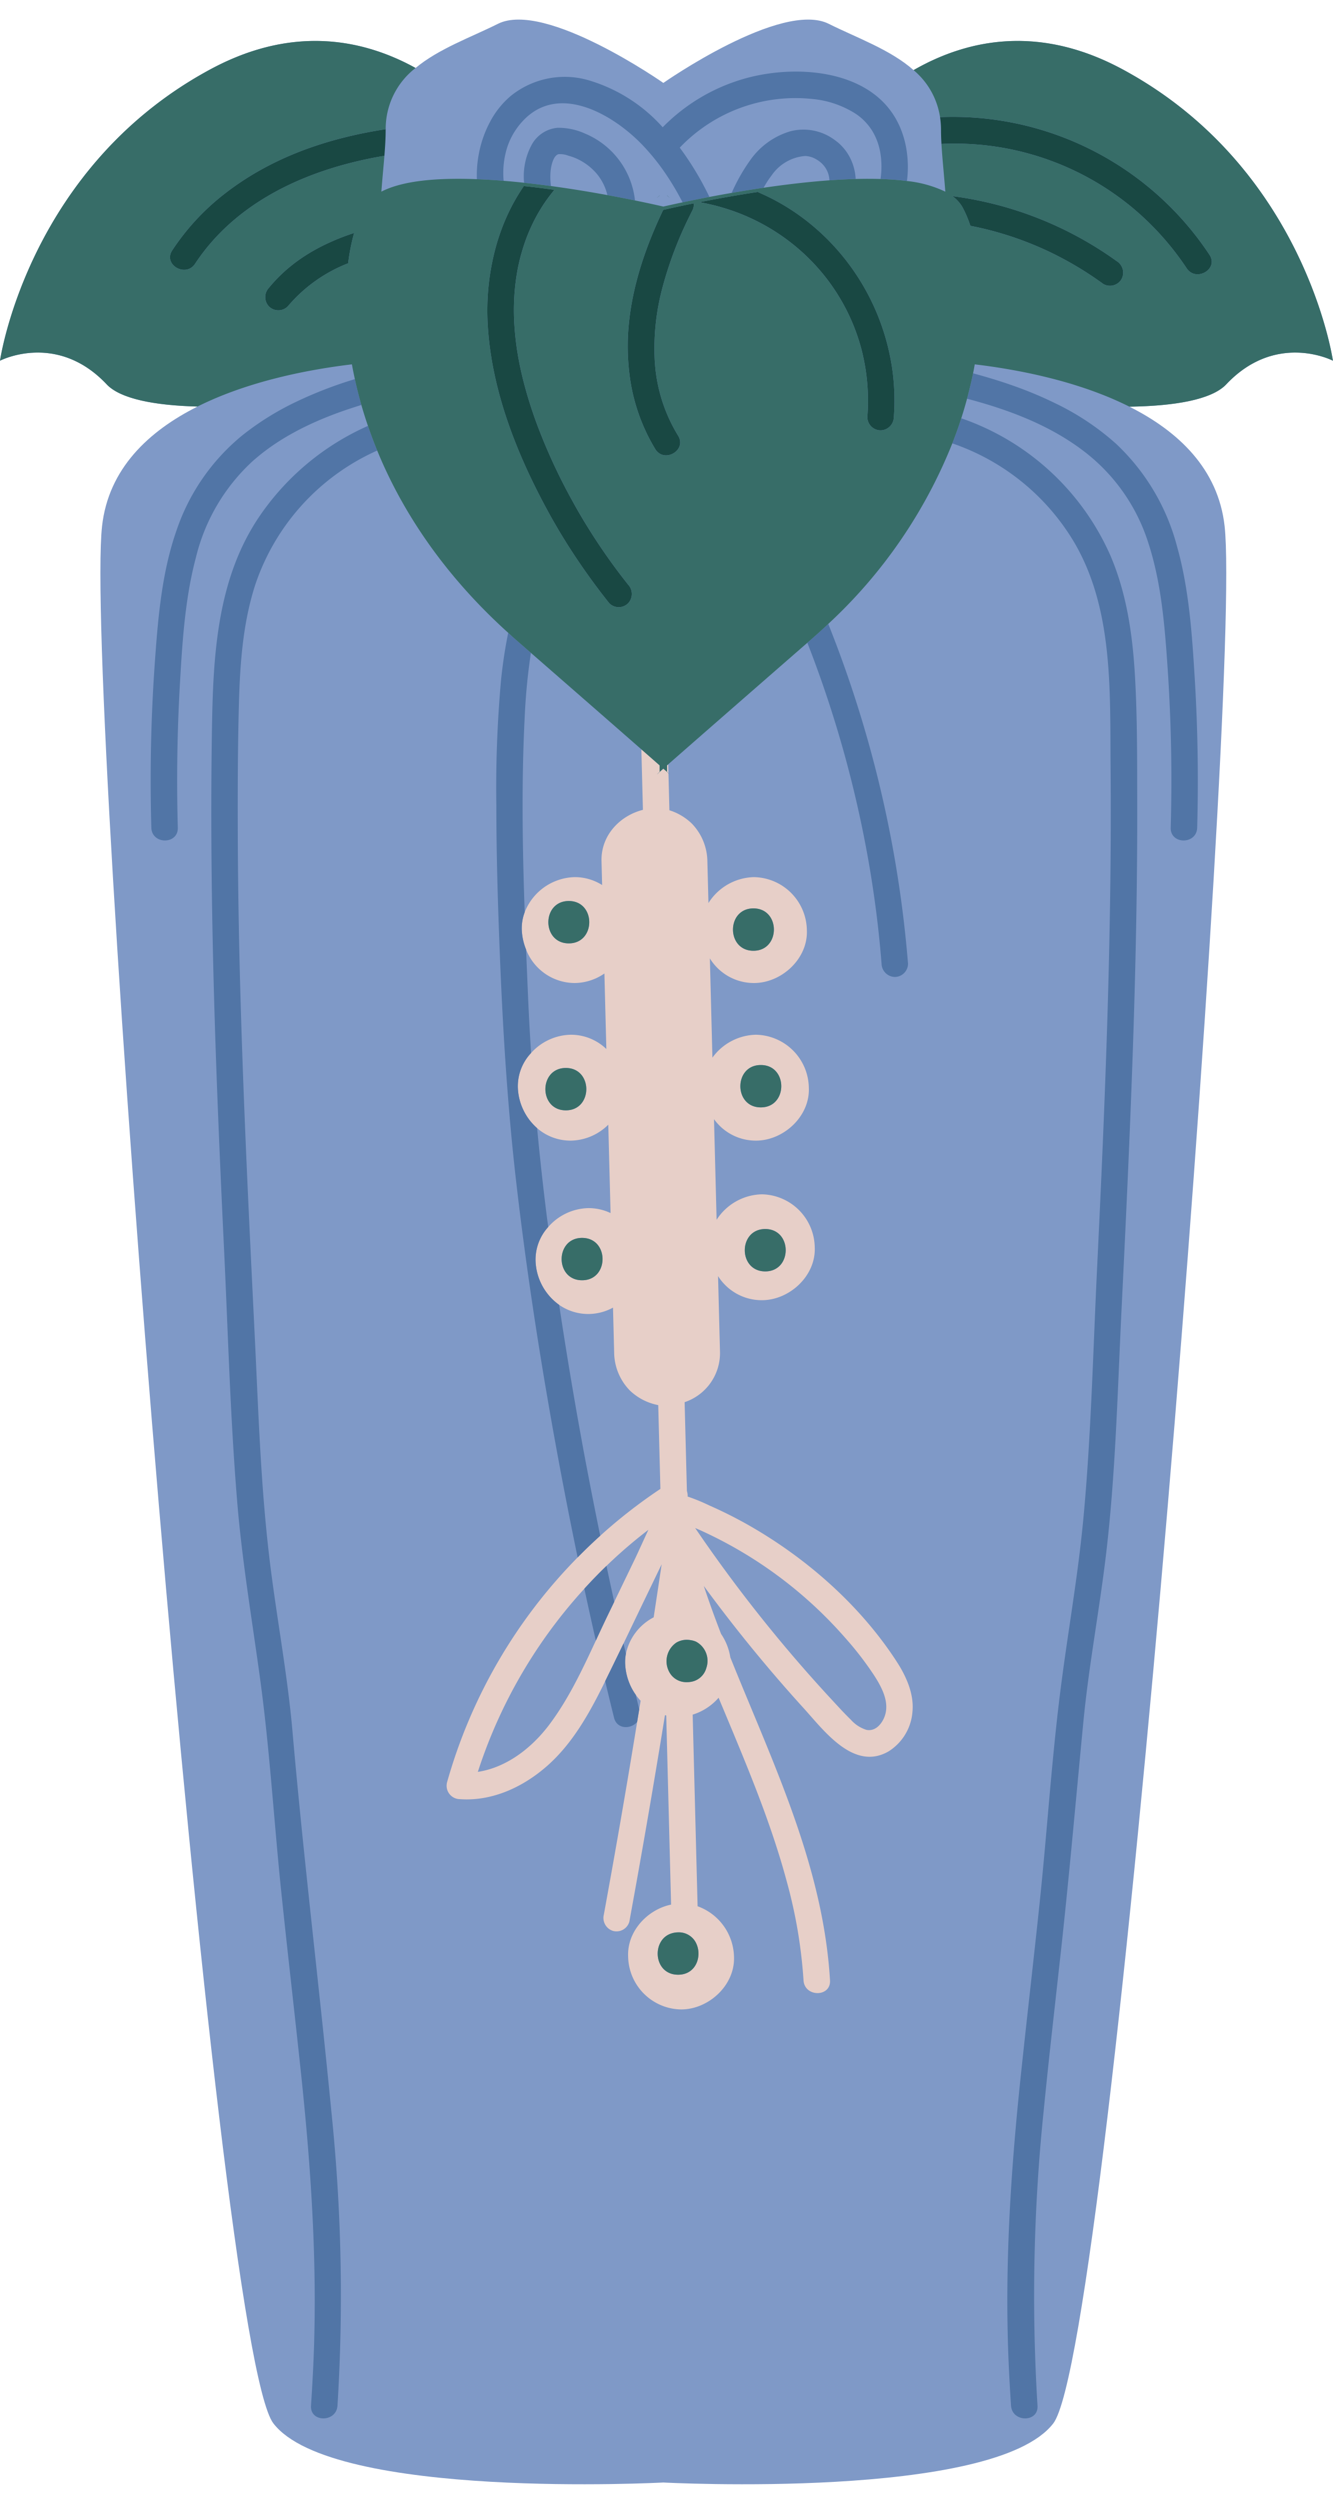
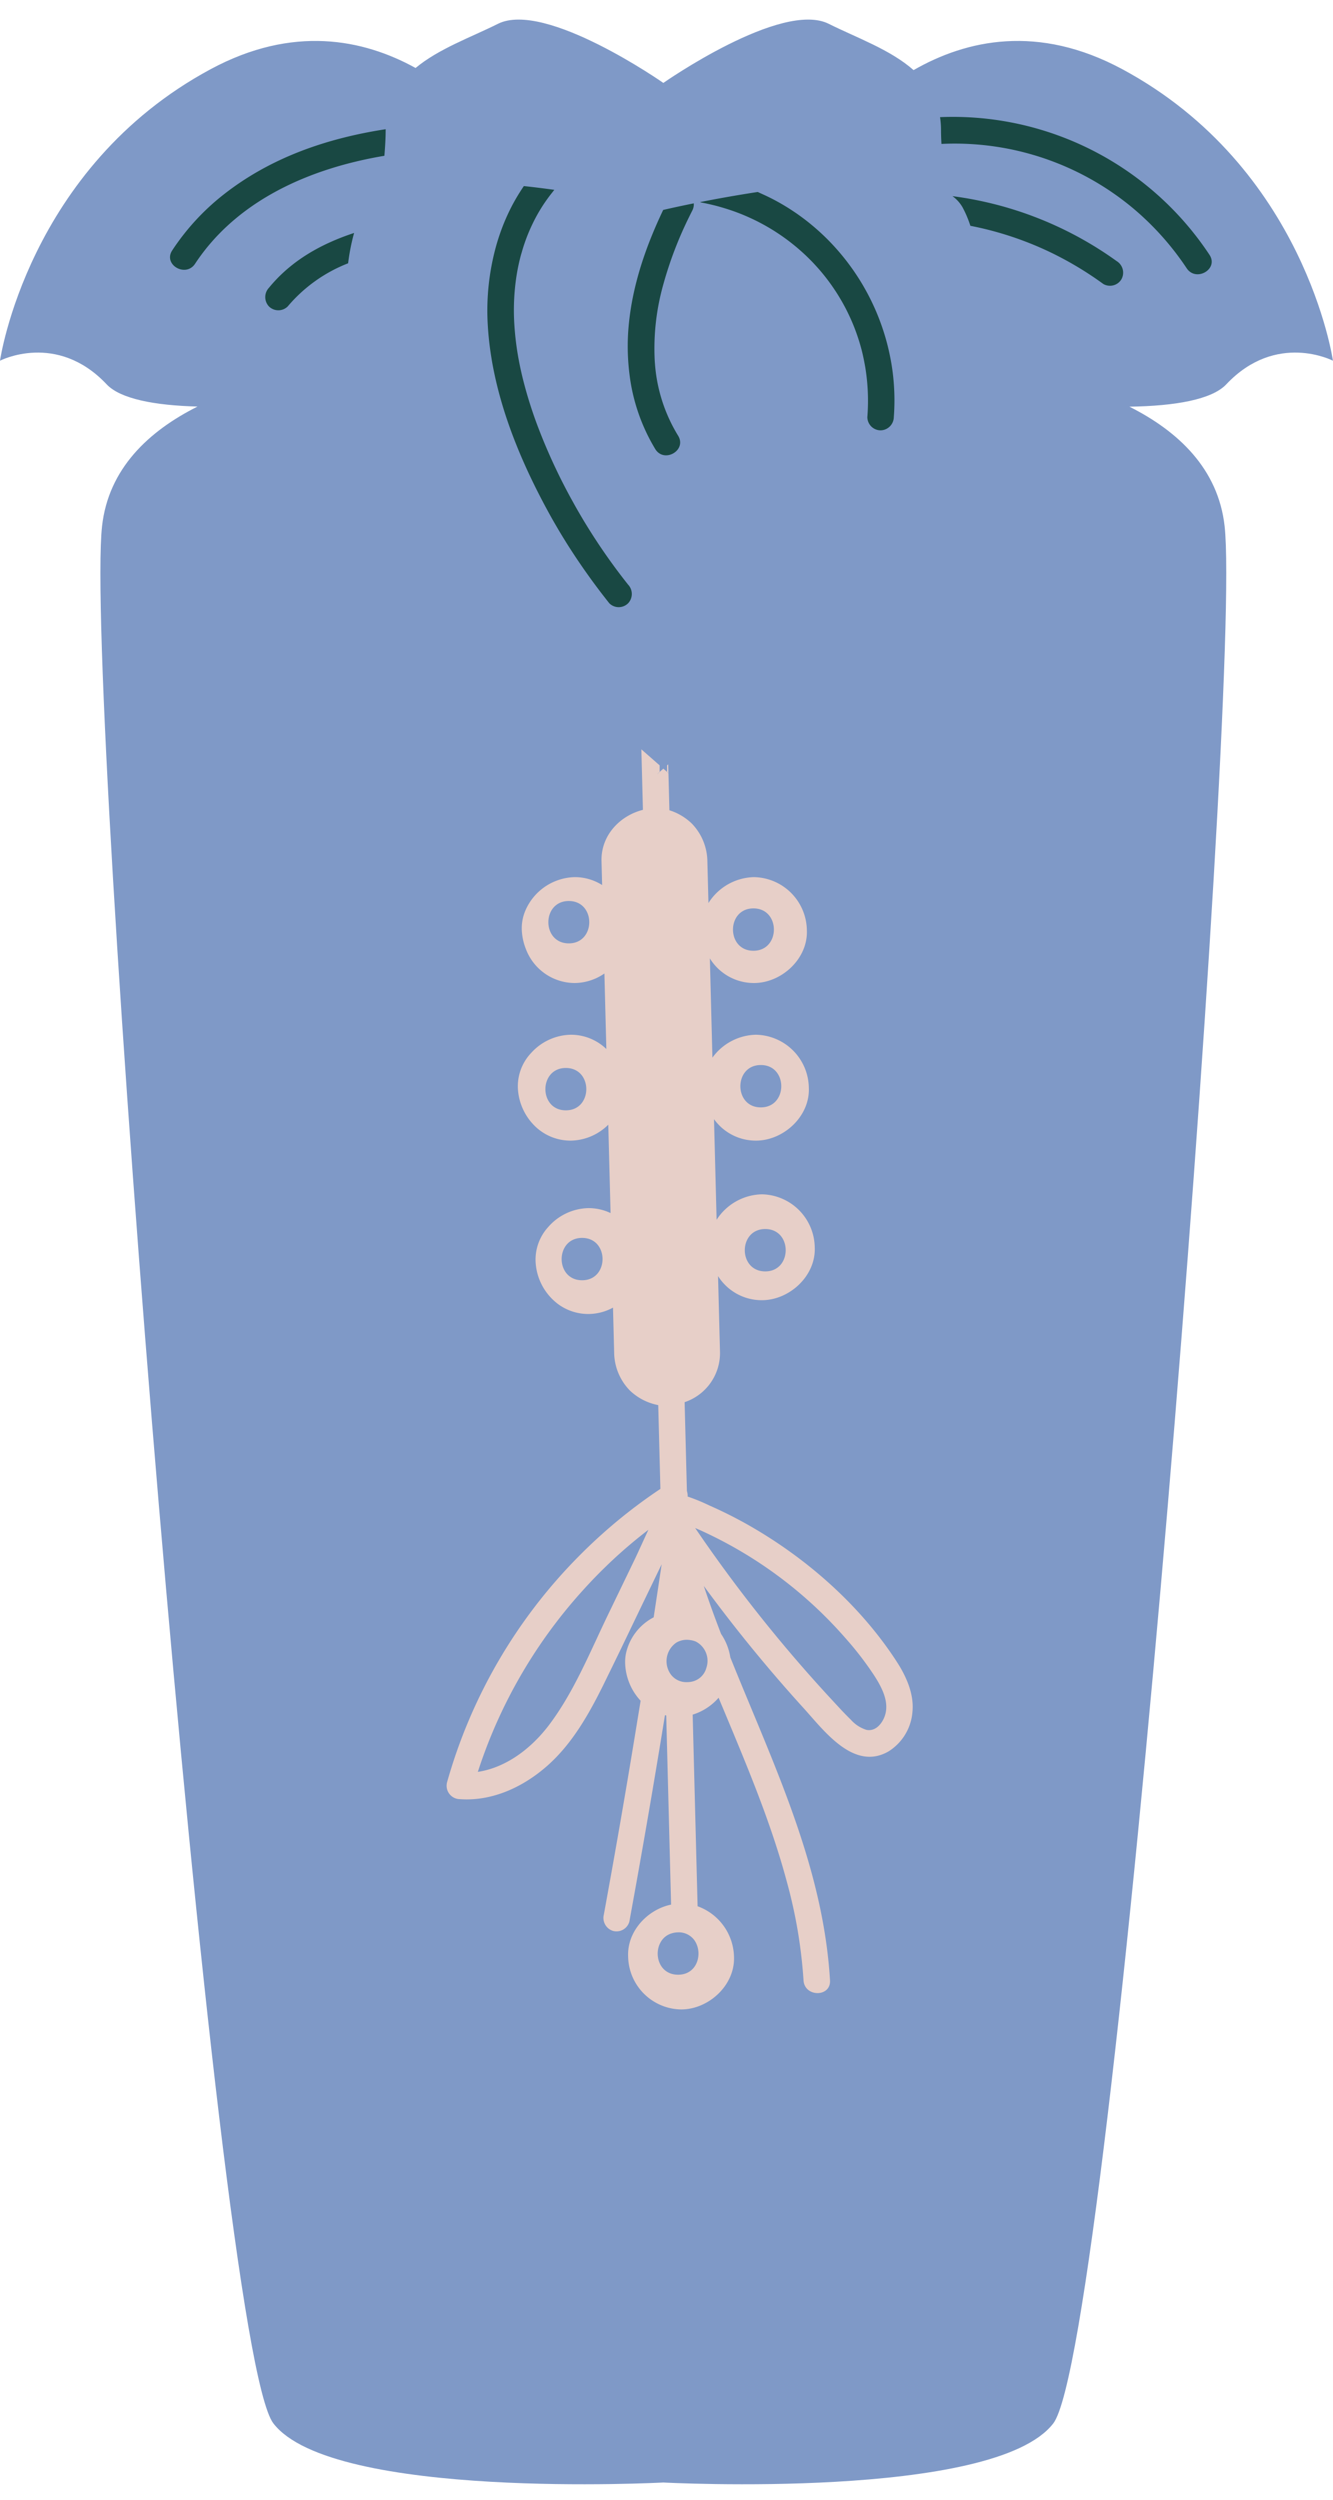
<svg xmlns="http://www.w3.org/2000/svg" data-name="Layer 1" height="510.7" preserveAspectRatio="xMidYMid meet" version="1.0" viewBox="0.0 -4.0 272.4 510.7" width="272.4" zoomAndPan="magnify">
  <g id="change1_1">
    <path d="M272.386,69.686s-11.575-6.011-21.798,4.829c-2.926,3.102-10.438,4.427-19.79,4.561,9.953,5.007,18.149,12.675,19.454,24.416C253.873,136.09,227.311,475.354,215.238,491.049s-79.685,12.073-79.685,12.073-67.611,3.622-79.685-12.073c-12.073-15.695-38.635-354.959-35.013-387.557,1.307-11.761,9.529-19.434,19.505-24.441-8.778-.23-15.766-1.57-18.563-4.535C11.575,63.676,0,69.686,0,69.686S5.634,30.246,43.062,10.124C59.843,1.102,74.194,3.975,84.924,9.887,89.647,5.953,96.277,3.603,101.748.868c9.659-4.829,33.806,12.073,33.806,12.073v.013h0V12.941S159.7-3.962,169.359.868c5.669,2.834,12.582,5.255,17.329,9.455,10.809-6.202,25.448-9.439,42.635-.199C266.751,30.246,272.386,69.686,272.386,69.686Z" fill="#7f99c7" />
  </g>
  <g id="change2_1">
    <path d="M136.596,153.94c-.076-.068-.165-.147-.283-.252v-1.341l.236-.208Zm49.867,191.733a10.494,10.494,0,0,1-4.883,8.098c-7.114,4.107-13.211-4.276-17.371-8.846a306.406,306.406,0,0,1-20.391-24.954q1.589,4.762,3.398,9.448c.047.121.095.242.141.364a11.721,11.721,0,0,1,1.887,4.787c8.609,21.428,18.99,42.561,20.366,65.973.205,3.482-5.205,3.459-5.408,0a100.145,100.145,0,0,0-3.367-19.98c-3.475-13.003-8.828-25.342-13.987-37.75a11.571,11.571,0,0,1-5.301,3.451q.504,19.572,1.008,39.143a11.243,11.243,0,0,1,7.437,10.263c.262,5.841-5.158,10.816-10.816,10.816a11.004,11.004,0,0,1-10.816-10.816c-.23-5.133,3.928-9.593,8.778-10.601q-.497-19.317-.994-38.633c-.087-.02-.171-.045-.257-.068q-3.421,21.133-7.28,42.191a2.728,2.728,0,0,1-3.326,1.889,2.779,2.779,0,0,1-1.889-3.326q1.446-7.894,2.833-15.798,2.063-11.773,3.978-23.572c.141-.861.285-1.721.425-2.582.094-.581.193-1.161.287-1.742a11.164,11.164,0,0,1-.996-1.218,11.77,11.77,0,0,1-2.163-6.304,9.115,9.115,0,0,1,.151-2.093,10.944,10.944,0,0,1,5.671-7.427q.826-5.413,1.63-10.829-1.089,2.254-2.177,4.509-2.811,5.822-5.608,11.654-1.859,3.856-3.748,7.697c-.133.269-.261.541-.395.811-2.964,5.976-6.381,12.023-11.445,16.487-4.898,4.318-11.229,7.293-17.876,6.812a2.741,2.741,0,0,1-2.607-3.423,106.563,106.563,0,0,1,26.69-45.956q2.24-2.28,4.613-4.423a106.323,106.323,0,0,1,12.297-9.576q-.22-8.557-.44-17.114a11.487,11.487,0,0,1-5.839-3.026,11.272,11.272,0,0,1-3.168-7.648l-.238-9.241a10.64,10.64,0,0,1-5.006,1.302,10.424,10.424,0,0,1-5.993-1.862,11.505,11.505,0,0,1-4.823-8.954,9.876,9.876,0,0,1,2.588-6.958,11.204,11.204,0,0,1,8.228-3.858,10.46,10.46,0,0,1,4.509,1.014l-.193-7.498q-.136-5.279-.272-10.558a11.131,11.131,0,0,1-7.666,3.259,10.428,10.428,0,0,1-6.876-2.548,11.596,11.596,0,0,1-3.939-8.268,9.904,9.904,0,0,1,2.709-7.087,11.185,11.185,0,0,1,8.107-3.729,10.431,10.431,0,0,1,7.268,2.915q-.199-7.713-.397-15.427a10.851,10.851,0,0,1-6.066,1.948,10.704,10.704,0,0,1-9.937-6.838,11.909,11.909,0,0,1-.879-3.978,9.252,9.252,0,0,1,.593-3.642,11.26,11.26,0,0,1,10.223-7.174,10.415,10.415,0,0,1,5.601,1.616l-.126-4.901c-.134-5.215,3.728-9.266,8.462-10.46q-.159-6.179-.318-12.359c1.658,1.452,2.866,2.511,3.731,3.272v1.342c-1.215,1.08,0,.039,0,.039v-.039c.189-.168.44-.39.76-.672.32.283.571.504.76.672v.039s.144.123.283.241q.097,3.775.194,7.551a11.542,11.542,0,0,1,4.591,2.727,11.272,11.272,0,0,1,3.168,7.648l.221,8.579a11.29,11.29,0,0,1,9.295-5.295,11.004,11.004,0,0,1,10.816,10.816c.262,5.841-5.158,10.816-10.816,10.816a10.564,10.564,0,0,1-9.004-5.03l.416,16.169.106,4.103a11.27,11.27,0,0,1,8.885-4.678,11.004,11.004,0,0,1,10.816,10.816c.262,5.841-5.158,10.816-10.816,10.816a10.515,10.515,0,0,1-8.561-4.387l.025.979q.252,9.79.504,19.58a11.287,11.287,0,0,1,9.239-5.206,11.004,11.004,0,0,1,10.816,10.816c.262,5.841-5.158,10.816-10.816,10.816a10.56,10.56,0,0,1-8.943-4.929L147.136,272.36a10.589,10.589,0,0,1-7.233,10.075l.35,13.579.118,4.581a2.911,2.911,0,0,1,.146,1.116,39.954,39.954,0,0,1,4.491,1.847,87.856,87.856,0,0,1,8.888,4.532c11.518,6.722,22.13,16.174,29.399,27.424C185.205,338.472,186.816,342.069,186.463,345.673Zm-30.083-89.955c5.568,0,5.577-8.653,0-8.653C150.812,247.065,150.803,255.718,156.38,255.718Zm-.905-33.504c5.568,0,5.577-8.653,0-8.653C149.907,213.561,149.898,222.214,155.474,222.214Zm-1.509-31.995c5.568,0,5.577-8.653,0-8.653C148.398,181.567,148.388,190.22,153.965,190.22Zm-37.729-10.162c-5.568,0-5.577,8.653,0,8.653C121.803,188.71,121.813,180.058,116.236,180.058Zm-.604,34.107c-5.568,0-5.577,8.653,0,8.653C121.2,222.818,121.209,214.165,115.632,214.165Zm3.32,34.711c-5.568,0-5.577,8.653,0,8.653C124.52,257.529,124.529,248.876,118.952,248.876Zm13.553,59.626q-3.139,2.401-6.085,5.052-1.262,1.138-2.481,2.32-2.34,2.258-4.525,4.664a101.95,101.95,0,0,0-21.768,37.42c5.916-.907,11.046-4.911,14.632-9.687,3.899-5.193,6.722-11.196,9.481-17.128.805-1.732,1.606-3.458,2.425-5.156q.668-1.384,1.336-2.767,2.001-4.144,4.002-8.287C130.538,312.828,131.495,310.648,132.505,308.502Zm9.833,84.633a3.909,3.909,0,0,0-3.767-2.397,4.51,4.51,0,0,0-1.283.196c-4.23,1.231-3.82,8.457,1.283,8.457C142.214,399.392,143.461,395.697,142.338,393.136Zm2.005-56.416a4.442,4.442,0,0,0-2.121-5.367,4.181,4.181,0,0,0-1.067-.301,4.746,4.746,0,0,0-.772-.077,4.194,4.194,0,0,0-2.156.567,4.596,4.596,0,0,0-1.044,6.642,3.955,3.955,0,0,0,3.2,1.444,4.779,4.779,0,0,0,.99-.101A3.905,3.905,0,0,0,144.343,336.72Zm34.283,1.526a66.186,66.186,0,0,0-5.709-7.439,87.027,87.027,0,0,0-29.451-22.044c-.466-.213-.938-.416-1.408-.621a298.932,298.932,0,0,0,27.995,35.158c1.242,1.338,2.471,2.702,3.785,3.969a7.137,7.137,0,0,0,3.219,2.106c1.905.392,3.36-1.391,3.854-3.17C181.684,343.414,180.091,340.517,178.626,338.245Z" fill="#e7cfc8" />
  </g>
  <g id="change3_1">
-     <path d="M48.827,139.684c-.237,8.672-.263,17.355-.237,26.03.1,34.153,1.751,68.272,3.428,102.377.789,16.043,1.246,32.119,3.266,48.068,1.422,11.223,3.512,22.353,4.496,33.631,2.281,26.125,5.48,52.142,8.005,78.239a363.797,363.797,0,0,1,1.18,59.398c-.231,3.46-5.64,3.474-5.408,0q.276-4.147.469-8.299c.904-19.986-.42-39.836-2.526-59.706-1.297-12.234-2.719-24.453-3.995-36.689-1.5-14.376-2.341-28.865-4.273-43.189-1.64-12.157-3.714-24.227-4.734-36.464-1.448-17.376-1.899-34.874-2.732-52.289-1.666-34.855-2.988-69.739-2.473-104.64.229-15.479.796-31.711,9.893-44.916a52.589,52.589,0,0,1,22.007-18.234c.57,1.665,1.193,3.344,1.888,5.038a46.056,46.056,0,0,0-24.954,27.518C49.627,123.354,49.05,131.548,48.827,139.684Zm178.127-30.102a51.729,51.729,0,0,0-27.907-27.158c-.861-.354-1.733-.674-2.61-.975-.544,1.689-1.16,3.399-1.832,5.122a46.451,46.451,0,0,1,24.72,19.898c8.234,13.726,7.485,30.67,7.62,46.107.3,34.329-1.114,68.635-2.774,102.916-.821,16.961-1.205,34.017-2.802,50.925-1.116,11.808-3.233,23.467-4.709,35.227-1.805,14.375-2.712,28.881-4.231,43.292-1.245,11.818-2.621,23.621-3.865,35.439-2.066,19.634-3.321,39.251-2.414,58.997q.185,4.03.458,8.055c.23,3.454,5.64,3.48,5.408,0a366.599,366.599,0,0,1,1.269-60.308c1.122-11.451,2.467-22.88,3.71-34.318,1.632-15.021,2.943-30.064,4.397-45.102,1.115-11.536,3.308-22.938,4.661-34.447,1.93-16.422,2.315-33,3.125-49.504,1.706-34.772,3.307-69.564,3.215-104.387-.023-8.656.027-17.352-.507-25.995C231.384,125.248,230.161,117.11,226.955,109.583Zm-101.435,213.637q-.807-3.669-1.581-7.346-2.34,2.258-4.525,4.664,1.142,5.309,2.344,10.605c.805-1.732,1.606-3.458,2.425-5.156Q124.852,324.603,125.52,323.22Zm-5.846-28.649q-2.991-15.953-5.406-32.011a11.505,11.505,0,0,1-4.823-8.954,9.876,9.876,0,0,1,2.588-6.958c-.086-.664-.185-1.327-.268-1.991q-1.146-9.09-2.002-18.198a11.596,11.596,0,0,1-3.939-8.268,9.904,9.904,0,0,1,2.709-7.087q-.37-5.672-.616-11.356-.21-4.884-.409-9.775a11.909,11.909,0,0,1-.879-3.978,9.252,9.252,0,0,1,.593-3.642c-.46-13.277-.669-26.572-.001-39.829a125.62,125.62,0,0,1,1.272-13.157q-1.517-1.322-3.138-2.736c-.516-.45-.998-.908-1.501-1.361-.639,3.133-1.112,6.306-1.447,9.465a245.904,245.904,0,0,0-.974,25.968c.003,9.878.298,19.753.685,29.622.619,15.835,1.573,31.585,3.393,47.333,1.963,16.984,4.54,33.897,7.552,50.725q2.312,12.915,4.98,25.764,2.24-2.28,4.613-4.423Q121.109,302.158,119.674,294.57Zm8.082,41.335a9.115,9.115,0,0,1,.151-2.093q-.244-1.046-.485-2.093-1.859,3.856-3.748,7.697c.101.426.194.854.296,1.28q.743,3.098,1.509,6.191c.603,2.436,3.478,2.362,4.723.865.141-.861.285-1.721.425-2.582-.244-.985-.469-1.974-.709-2.96A11.77,11.77,0,0,1,127.756,335.906ZM165.753,126.631c-.261.227-.512.446-.768.67a233.84,233.84,0,0,1,12.488,44.553q1.836,10.439,2.676,21.013a2.773,2.773,0,0,0,2.704,2.704,2.725,2.725,0,0,0,2.704-2.704A239.172,239.172,0,0,0,169.256,123.452Q167.56,125.053,165.753,126.631Zm-51.651-99.131a4.499,4.499,0,0,1,2.059.314,10.56,10.56,0,0,1,2.255.873,11.636,11.636,0,0,1,3.738,3.059,10.795,10.795,0,0,1,1.969,4.11c2.086.382,3.989.755,5.637,1.092a16.741,16.741,0,0,0-10.196-13.655,13.122,13.122,0,0,0-5.646-1.186,6.702,6.702,0,0,0-5.353,3.629,13.522,13.522,0,0,0-1.466,7.6c1.85.199,3.69.425,5.494.67a13.401,13.401,0,0,1-.065-3.192C112.638,29.866,113.044,27.843,114.102,27.5ZM166.001,16.22a19.842,19.842,0,0,1,8.906,3.05,11.546,11.546,0,0,1,3.014,2.976c.088.129.181.254.264.387a12.856,12.856,0,0,1,1.728,4.686,17.133,17.133,0,0,1,.024,5.246c1.896.06,3.708.193,5.399.413a22.4,22.4,0,0,0-.162-6.809,19.52,19.52,0,0,0-1.309-4.317c-.135-.309-.282-.607-.432-.901a16.44,16.44,0,0,0-4.364-5.371c-7.148-5.769-18.772-5.897-27.164-3.449a37.961,37.961,0,0,0-16.35,9.734l-0.0 0c-.044.045-.089.089-.133.135a32.685,32.685,0,0,0-14.802-9.502,17.525,17.525,0,0,0-16.355,3.193,17.805,17.805,0,0,0-4.127,5.208c-.124.23-.241.464-.356.698A22.582,22.582,0,0,0,98.088,26.324a24.356,24.356,0,0,0-.594,3.806A23.732,23.732,0,0,0,97.45,32.603c1.797.07,3.63.186,5.472.336a17.45,17.45,0,0,1,.735-6.869q.147-.444.323-.881.16-.395.344-.784a14.579,14.579,0,0,1,2.537-3.715c7.318-7.834,18.417-1.299,24.351,4.851a44.892,44.892,0,0,1,4.341,5.27l0.0 0a55.113,55.113,0,0,1,3.931,6.524c1.535-.325,3.389-.702,5.485-1.102a61.363,61.363,0,0,0-6.062-10.071A32.699,32.699,0,0,1,166.001,16.22Zm1.722,12.977a5.027,5.027,0,0,1,1.735,3.211c.019.143.028.287.037.43,1.811-.131,3.607-.227,5.363-.275a10.911,10.911,0,0,0-.72-3.37,10.12,10.12,0,0,0-2.943-4.124c-.06-.05-.126-.09-.187-.138-.273-.217-.549-.428-.836-.618a10.685,10.685,0,0,0-8.593-1.514,15.294,15.294,0,0,0-8.118,5.711,37.124,37.124,0,0,0-3.943,6.894c2.058-.357,4.248-.714,6.52-1.048a21.299,21.299,0,0,1,1.68-2.576,9.155,9.155,0,0,1,6.853-3.916,4.838,4.838,0,0,1,2.284.715A5.043,5.043,0,0,1,167.723,29.197ZM51.386,90.427c5.126-4.655,11.471-7.856,17.941-10.198,1.494-.541,3.003-1.031,4.52-1.5-.228-.797-.438-1.586-.639-2.372q-.376-1.468-.691-2.909a84.002,84.002,0,0,0-12,4.634,57.195,57.195,0,0,0-10.919,6.786A42.803,42.803,0,0,0,36.026,104.488c-2.941,8.467-3.719,17.563-4.358,26.446q-1.226,17.041-.74,34.144c.096,3.473,5.505,3.487,5.408,0q-.407-14.677.429-29.35c.5-8.662,1.038-17.482,3.284-25.899A39.301,39.301,0,0,1,51.386,90.427Zm192.767,44.236c-.553-9.073-1.164-18.363-3.655-27.148a44.12,44.12,0,0,0-12.486-20.912,52.85,52.85,0,0,0-12.202-8.14,77.988,77.988,0,0,0-7.377-3.173c-3.144-1.17-6.347-2.156-9.583-3.026-.26,1.277-.565,2.576-.897,3.887-.109.432-.217.864-.335,1.299,8.838,2.331,17.447,5.606,24.534,11.244a37.903,37.903,0,0,1,12.47,18.09c2.664,8.127,3.367,16.734,3.95,25.216q1.136,16.512.665,33.079c-.097,3.481,5.311,3.479,5.408,0Q245.066,149.868,244.153,134.662Z" fill="#5175a6" />
-   </g>
+     </g>
  <g id="change4_1">
-     <path d="M229.324,10.124c-17.188-9.241-31.826-6.003-42.635.199a15.575,15.575,0,0,1,5.411,9.609,62.871,62.871,0,0,1,55.064,28.128c1.927,2.914-2.758,5.62-4.67,2.729a57.689,57.689,0,0,0-10.82-12.138A56.847,56.847,0,0,0,192.387,25.4c.166,2.97.531,6.283.79,9.755a23.883,23.883,0,0,0-7.841-2.176c-1.691-.221-3.503-.353-5.399-.413-1.639-.052-3.339-.051-5.079-.003-1.756.048-3.552.144-5.363.275q-1.626.118-3.263.272c-3.453.326-6.907.762-10.194,1.246-2.272.334-4.462.691-6.52,1.048-1.606.279-3.133.558-4.548.828-2.096.4-3.95.777-5.485,1.102-1.797.38-3.157.687-3.931.865h-0c-1.023-.236-3.06-.694-5.792-1.252-1.649-.336-3.551-.709-5.637-1.092-3.445-.631-7.392-1.288-11.529-1.85-1.804-.245-3.644-.471-5.494-.67q-.469-.05-.939-.099-1.62-.165-3.239-.297c-1.842-.15-3.674-.266-5.472-.336-7.912-.307-15.145.263-19.52,2.552.19-2.553.437-5.022.622-7.33-15.047,2.519-30.067,8.974-38.688,22.052-1.909,2.897-6.591.185-4.67-2.729A48.056,48.056,0,0,1,45.43,35.951c9.789-7.773,21.351-11.698,33.385-13.556A15.706,15.706,0,0,1,84.924,9.887C74.194,3.975,59.843,1.102,43.062,10.124,5.634,30.246,0,69.686,0,69.686s11.575-6.011,21.798,4.829c2.797,2.965,9.785,4.306,18.563,4.535,10.601-5.32,23.179-7.626,31.553-8.621q.269,1.492.602,3.018.315,1.441.691,2.909c.201.786.411,1.575.639,2.372q.606,2.114,1.348,4.272c.57,1.665,1.193,3.344,1.888,5.038,5.049,12.308,13.515,25.275,26.77,37.231.502.453.985.911,1.501,1.361q1.625,1.416,3.138,2.736c11.524,10.048,18.451,16.1,22.571,19.708,1.658,1.452,2.866,2.511,3.731,3.272v1.342c.189-.168.44-.39.76-.672.32.283.571.504.76.672v-1.341l.236-.208c3.295-2.897,11.021-9.655,28.435-24.838.257-.224.508-.443.768-.67q1.809-1.577,3.503-3.178a101.469,101.469,0,0,0,25.35-36.881c.672-1.723,1.288-3.433,1.832-5.122.434-1.348.824-2.68,1.18-4.001.118-.435.225-.867.335-1.299.332-1.31.637-2.609.897-3.887.126-.617.234-1.224.343-1.833,8.388.996,20.993,3.308,31.605,8.646,9.352-.134,16.864-1.458,19.79-4.561,10.223-10.84,21.798-4.829,21.798-4.829S266.751,30.246,229.324,10.124ZM58.79,58.604a2.725,2.725,0,0,1-3.824,0,2.782,2.782,0,0,1,0-3.824C59.578,49.152,65.707,45.789,72.361,43.587a42.937,42.937,0,0,0-1.223,6.197A30.731,30.731,0,0,0,58.79,58.604Zm69.558,60.644a2.72,2.72,0,0,1-3.824,0,135.914,135.914,0,0,1-8.24-11.515q-1.535-2.406-2.96-4.884-.648-1.126-1.273-2.266c-4.74-8.675-8.824-18.085-10.935-27.849-.219-1.013-.423-2.028-.597-3.047-.034-.197-.062-.394-.094-.592a64.224,64.224,0,0,1-.77-7.139,49.366,49.366,0,0,1,1.629-15.332,42.986,42.986,0,0,1,2.852-7.615,39.113,39.113,0,0,1,2.144-3.821c.252-.395.505-.79.772-1.177.035.004.07.008.106.012,1.866.201,3.714.432,5.532.68.196.027.397.051.592.078-.162.193-.31.395-.467.591a33.14,33.14,0,0,0-3.849,6.07,36.258,36.258,0,0,0-1.9,4.642c-.17.515-.326,1.036-.474,1.559-.043.151-.093.299-.134.451a40.642,40.642,0,0,0-.917,4.328,46.304,46.304,0,0,0-.408,10.237,58.274,58.274,0,0,0,.907,7.029q.412,2.174.966,4.323a87.945,87.945,0,0,0,3.034,9.471,117.374,117.374,0,0,0,7.069,15.105q1.336,2.406,2.773,4.754a123.098,123.098,0,0,0,8.467,12.085A2.77,2.77,0,0,1,128.348,119.248Zm5.558-31.509a38.405,38.405,0,0,1-5.284-15.396c-.111-.883-.191-1.769-.249-2.657a45.643,45.643,0,0,1,.082-6.983c.744-8.362,3.484-16.3,7.076-23.831l.022.005h0c.817-.188,2.293-.52,4.246-.93q.92-.193,1.974-.407a2.717,2.717,0,0,1-.299,1.461q-.301.592-.594,1.193a77.82,77.82,0,0,0-5.326,13.895v0a48.106,48.106,0,0,0-1.759,15.597q.026.394.059.787a32.695,32.695,0,0,0,4.722,14.536C140.41,87.982,135.731,90.695,133.906,87.739Zm48.727-13.595a45.075,45.075,0,0,1,.017,7.065,2.757,2.757,0,0,1-2.704,2.704,2.727,2.727,0,0,1-2.704-2.704,42.395,42.395,0,0,0-.413-10.114c-.048-.291-.104-.582-.158-.873-.033-.179-.066-.357-.102-.535-.145-.727-.303-1.452-.49-2.173a40.458,40.458,0,0,0-4.84-11.264,40.871,40.871,0,0,0-2.904-4.089q-1.19-1.474-2.512-2.829a41.764,41.764,0,0,0-17.817-10.813c-.747-.225-1.498-.439-2.261-.623-.803-.194-1.608-.379-2.427-.525a1.959,1.959,0,0,1-.269-.086c.702-.139,1.445-.282,2.213-.427,1.228-.232,2.533-.471,3.902-.71,1.8-.314,3.701-.629,5.675-.93.198.086.391.181.588.269,1.057.473,2.102.974,3.122,1.524a45.039,45.039,0,0,1,7.156,4.806c.043.036.086.073.129.108a45.941,45.941,0,0,1,3.593,3.302q1.291,1.319,2.469,2.737A47.026,47.026,0,0,1,181.6,67.48q.169.732.313,1.469c.048.246.099.491.143.737q.28,1.557.456,3.136C182.56,73.262,182.597,73.703,182.633,74.144Zm46.535-21.099a2.724,2.724,0,0,1-3.7.97,69.819,69.819,0,0,0-10.996-6.562,68.021,68.021,0,0,0-16.172-5.325,23.01,23.01,0,0,0-1.587-3.751,7.258,7.258,0,0,0-2.075-2.305,73.671,73.671,0,0,1,33.56,13.274A2.765,2.765,0,0,1,229.168,53.045ZM153.965,190.22c-5.577,0-5.568-8.653,0-8.653C159.542,181.567,159.533,190.22,153.965,190.22Zm1.509,23.342c5.577,0,5.568,8.653,0,8.653C149.898,222.214,149.907,213.561,155.474,213.561Zm.905,42.156c-5.577,0-5.568-8.653,0-8.653C161.957,247.065,161.948,255.718,156.38,255.718Zm-37.428,1.811c-5.577,0-5.568-8.653,0-8.653C124.529,248.876,124.52,257.529,118.952,257.529Zm-3.32-34.711c-5.577,0-5.568-8.653,0-8.653C121.209,214.165,121.2,222.818,115.632,222.818Zm.604-42.76c5.577,0,5.568,8.653,0,8.653C110.659,188.71,110.668,180.058,116.236,180.058ZM142.338,393.136c1.123,2.561-.124,6.256-3.767,6.256-5.103,0-5.514-7.226-1.283-8.457a4.51,4.51,0,0,1,1.283-.196A3.909,3.909,0,0,1,142.338,393.136Zm2.005-56.416a3.905,3.905,0,0,1-2.97,2.808,4.779,4.779,0,0,1-.99.101,3.955,3.955,0,0,1-3.2-1.444,4.596,4.596,0,0,1,1.044-6.642,4.194,4.194,0,0,1,2.156-.567,4.746,4.746,0,0,1,.772.077,4.181,4.181,0,0,1,1.067.301A4.442,4.442,0,0,1,144.343,336.72Zm-8.03-182.993v-.039c.118.105.207.185.283.252.434.39.227.219.001.027C136.457,153.85,136.313,153.726,136.313,153.726Zm-1.52-.039v.039S133.578,154.768,134.793,153.688Zm1.52-117.73v-.039C137.529,36.999,136.313,35.957,136.313,35.957Zm-1.52,0s-1.215,1.042,0-.039Z" fill="#376d68" />
-   </g>
+     </g>
  <g id="change5_1">
    <path d="M45.43,35.951c9.789-7.773,21.351-11.698,33.385-13.556-.001.069-.006.135-.006.205,0,1.612-.108,3.367-.256,5.225-15.047,2.519-30.067,8.974-38.688,22.052-1.909,2.897-6.591.185-4.67-2.729A48.056,48.056,0,0,1,45.43,35.951Zm9.536,18.829a2.782,2.782,0,0,0,0,3.824,2.725,2.725,0,0,0,3.824,0A30.731,30.731,0,0,1,71.138,49.784a42.937,42.937,0,0,1,1.223-6.197C65.707,45.789,59.578,49.152,54.966,54.78Zm192.197-6.72A62.871,62.871,0,0,0,192.099,19.932,17.953,17.953,0,0,1,192.298,22.6c0,.891.034,1.828.089,2.8a56.847,56.847,0,0,1,39.287,13.252A57.689,57.689,0,0,1,242.493,50.79C244.404,53.68,249.09,50.975,247.163,48.061Zm-18.965,1.285A73.671,73.671,0,0,0,194.638,36.071a7.258,7.258,0,0,1,2.075,2.305,23.01,23.01,0,0,1,1.587,3.751,68.021,68.021,0,0,1,16.172,5.325,69.819,69.819,0,0,1,10.996,6.562,2.724,2.724,0,0,0,3.7-.97A2.765,2.765,0,0,0,228.198,49.345ZM119.88,103.339q-1.443-2.343-2.773-4.754a117.374,117.374,0,0,1-7.069-15.105,87.945,87.945,0,0,1-3.034-9.471q-.551-2.148-.966-4.323a58.274,58.274,0,0,1-.907-7.029,46.304,46.304,0,0,1,.408-10.237,40.642,40.642,0,0,1,.917-4.328c.041-.152.091-.3.134-.451.149-.523.304-1.044.474-1.559a36.258,36.258,0,0,1,1.9-4.642,33.14,33.14,0,0,1,3.849-6.07c.157-.196.305-.398.467-.591-.195-.027-.396-.051-.592-.078-1.818-.248-3.666-.479-5.532-.68-.035-.004-.07-.008-.106-.012-.267.386-.52.781-.772,1.177a39.113,39.113,0,0,0-2.144,3.821,42.986,42.986,0,0,0-2.852,7.615,49.366,49.366,0,0,0-1.629,15.332,64.224,64.224,0,0,0,.77,7.139c.032.197.06.395.094.592.175,1.02.378,2.035.597,3.047,2.111,9.763,6.195,19.174,10.935,27.849q.624,1.141,1.273,2.266,1.424,2.477,2.96,4.884a135.914,135.914,0,0,0,8.24,11.515,2.72,2.72,0,0,0,3.824,0,2.77,2.77,0,0,0,0-3.824A123.098,123.098,0,0,1,119.88,103.339Zm62.632-30.516q-.173-1.578-.456-3.136c-.044-.247-.095-.492-.143-.737q-.145-.738-.313-1.469a47.026,47.026,0,0,0-9.703-19.518q-1.179-1.414-2.469-2.737a45.941,45.941,0,0,0-3.593-3.302c-.043-.036-.085-.073-.129-.108a45.039,45.039,0,0,0-7.156-4.806c-1.019-.55-2.064-1.051-3.122-1.524-.197-.088-.39-.183-.588-.269-1.974.301-3.875.616-5.675.93-1.368.239-2.674.477-3.902.71-.768.145-1.511.289-2.213.427a1.959,1.959,0,0,0,.269.086c.819.147,1.625.332,2.427.525.763.184,1.514.398,2.261.623a41.764,41.764,0,0,1,17.817,10.813q1.318,1.356,2.512,2.829a40.871,40.871,0,0,1,2.904,4.089,40.458,40.458,0,0,1,4.84,11.264c.186.721.344,1.446.49,2.173.036.178.069.357.102.535.054.291.11.581.158.873a42.395,42.395,0,0,1,.413,10.114,2.727,2.727,0,0,0,2.704,2.704,2.757,2.757,0,0,0,2.704-2.704,45.075,45.075,0,0,0-.017-7.065C182.597,73.703,182.56,73.262,182.512,72.823ZM139.799,37.947c-1.953.41-3.428.742-4.246.93h-0l-.022-.005c-3.592,7.531-6.332,15.469-7.076,23.831a45.643,45.643,0,0,0-.082,6.983c.057.888.137,1.774.249,2.657a38.405,38.405,0,0,0,5.284,15.396c1.825,2.956,6.504.243,4.67-2.729a32.695,32.695,0,0,1-4.722-14.536q-.034-.393-.059-.787a48.106,48.106,0,0,1,1.759-15.597v-0a77.82,77.82,0,0,1,5.326-13.895q.294-.6.594-1.193a2.717,2.717,0,0,0,.299-1.461Q140.719,37.754,139.799,37.947Z" fill="#194843" />
  </g>
</svg>